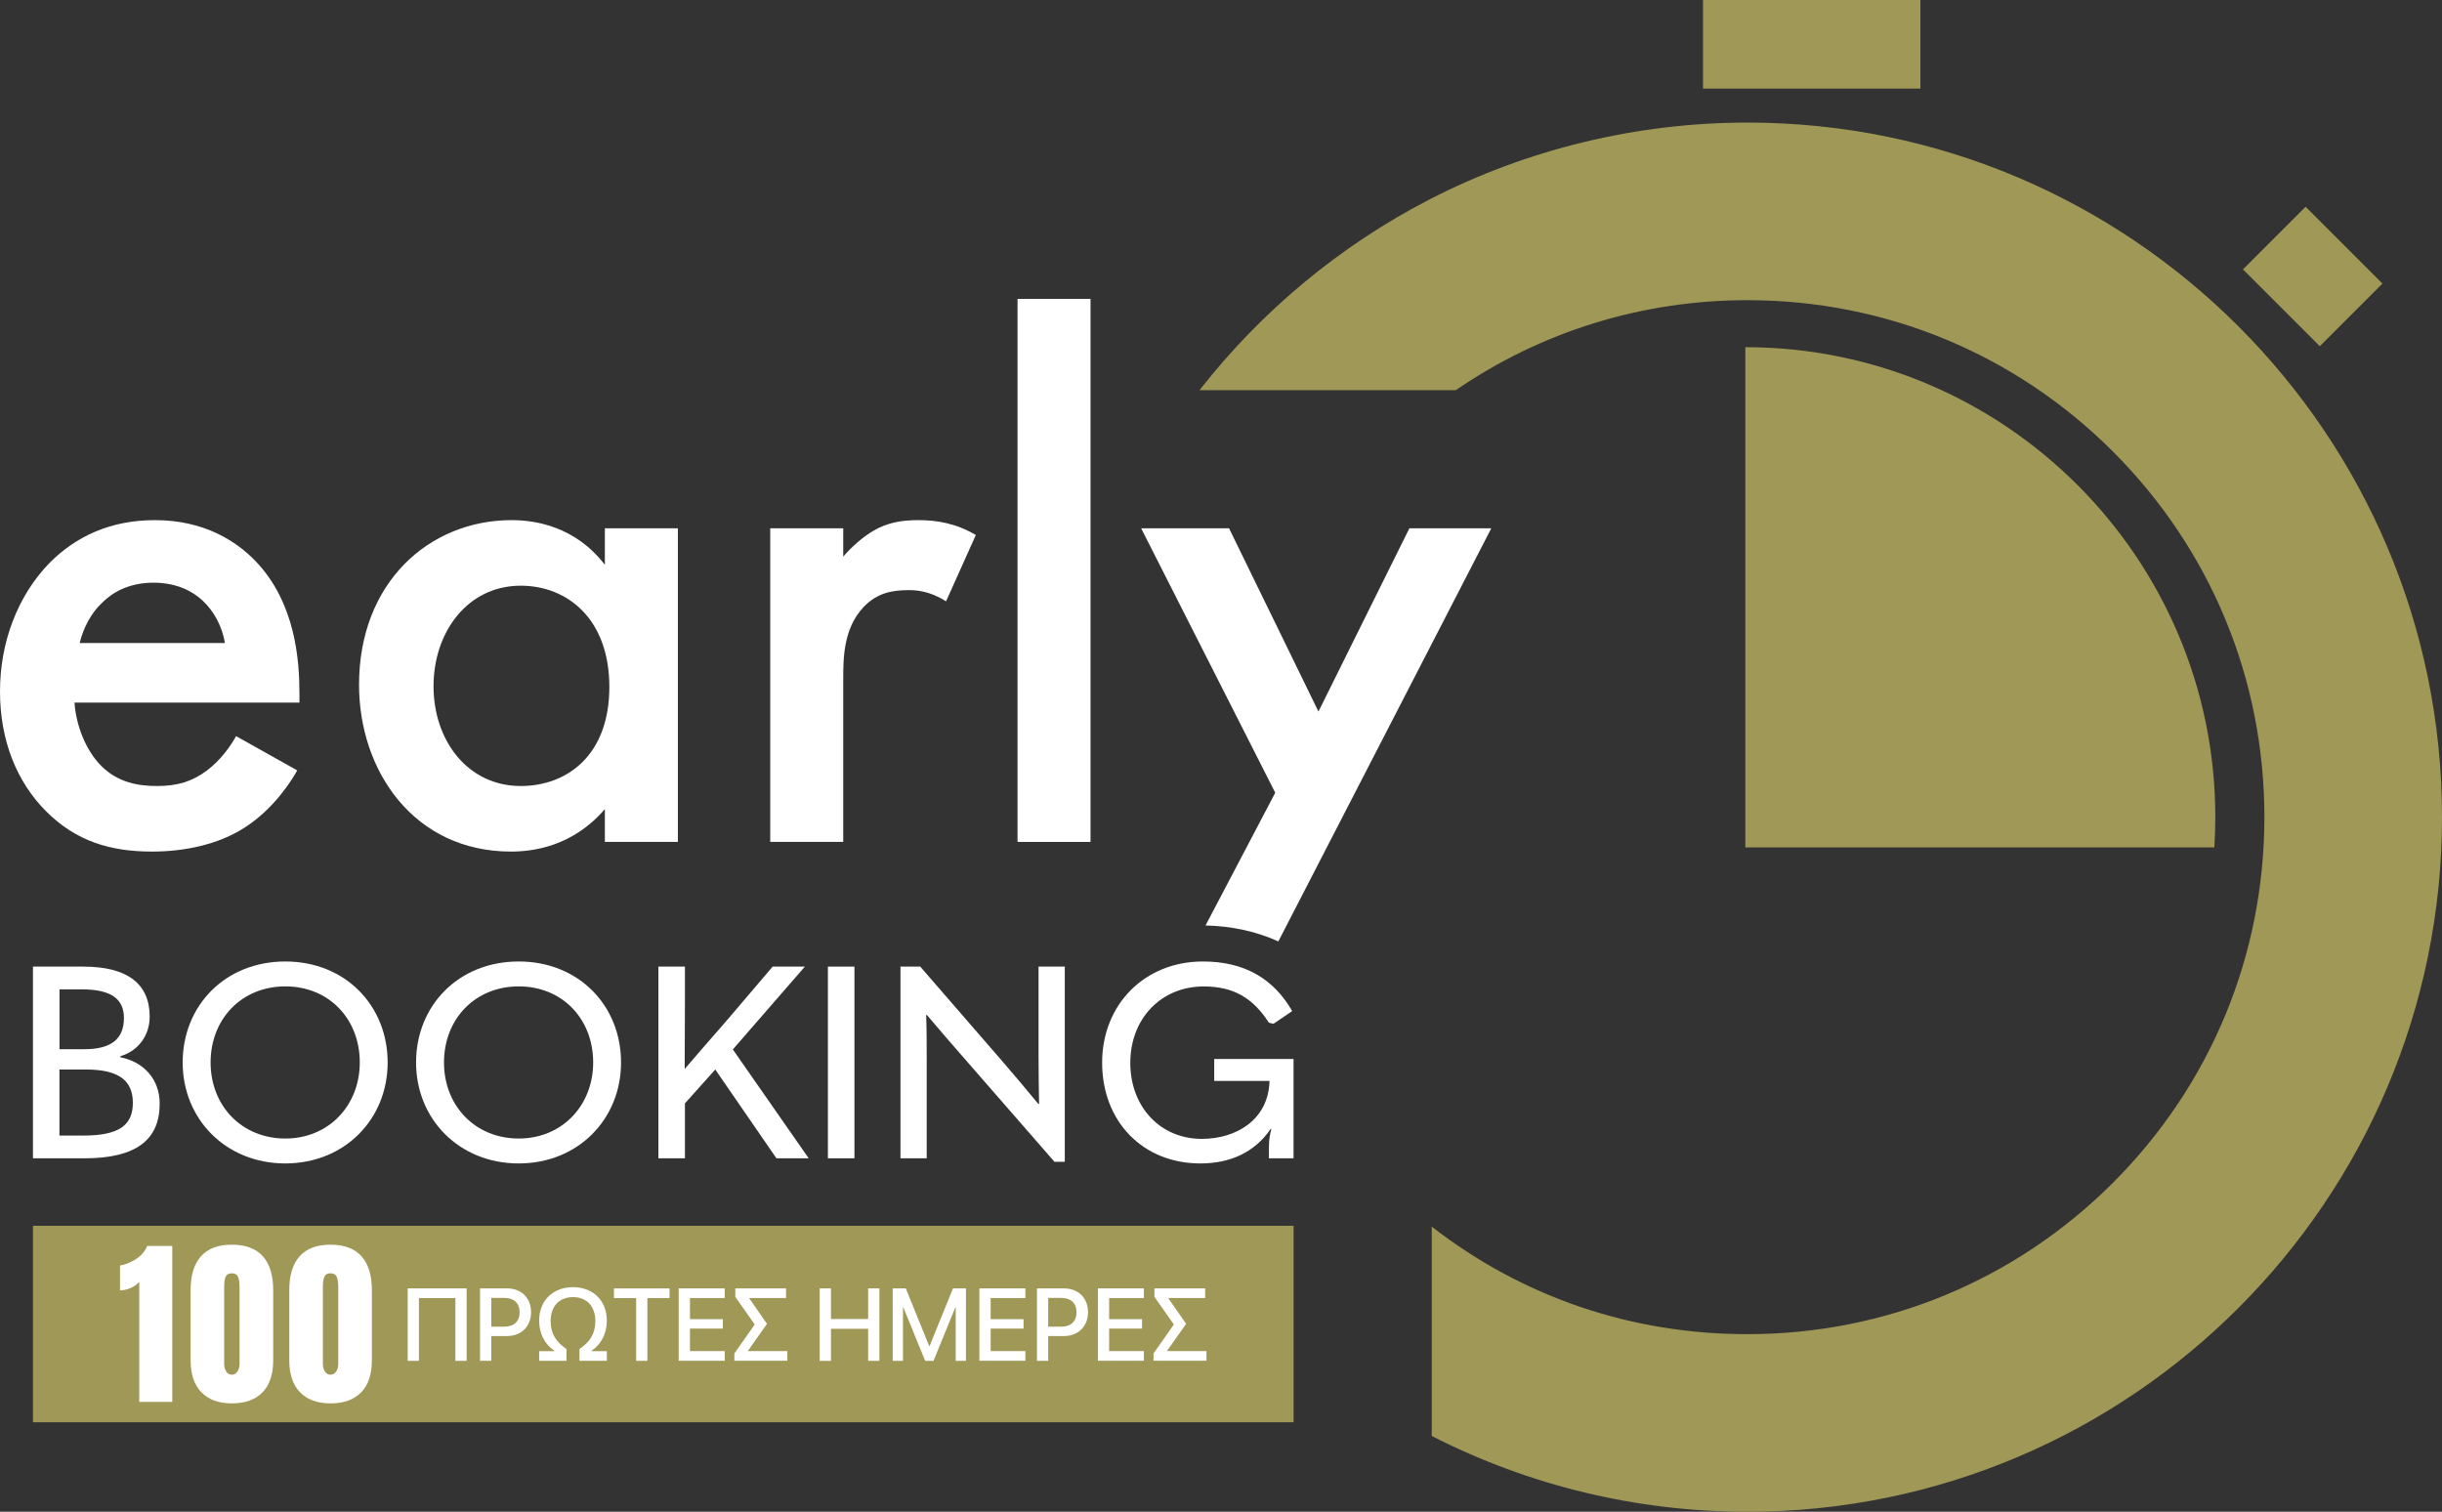
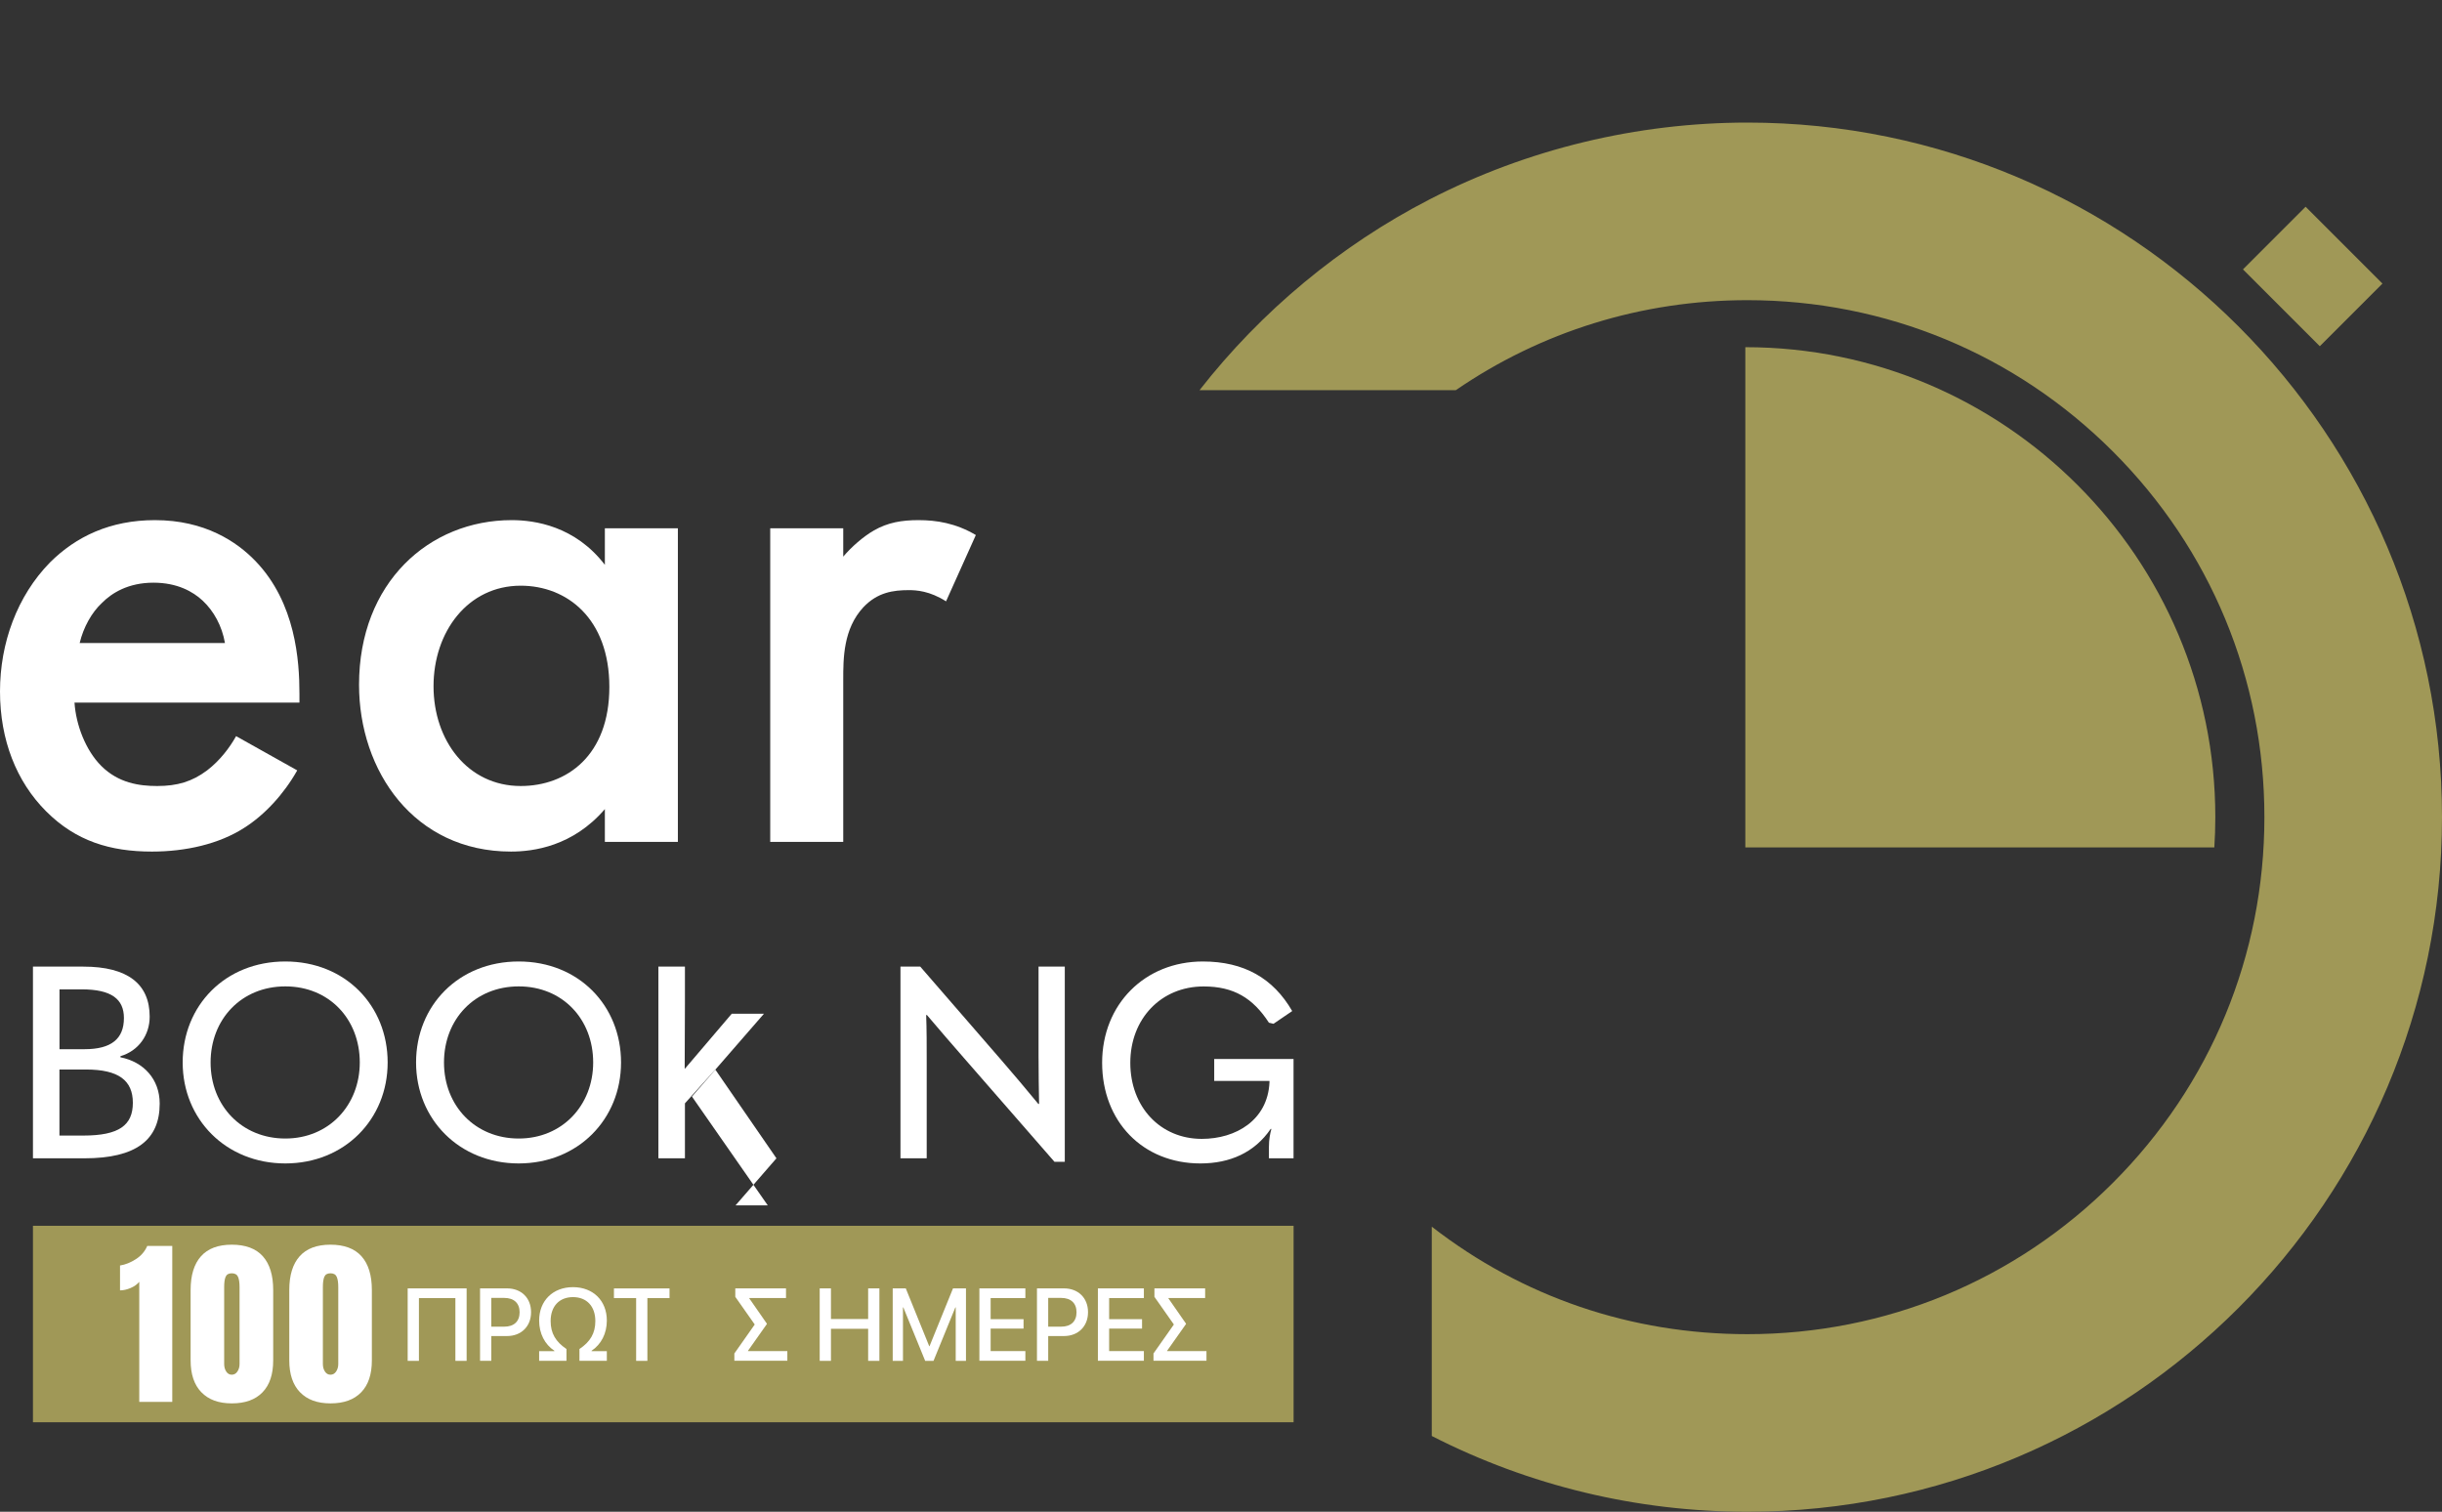
<svg xmlns="http://www.w3.org/2000/svg" id="Layer_2" data-name="Layer 2" viewBox="0 0 495.01 306.46">
  <rect x="0" y="0" width="495.01" height="306.46" fill="#333333" stroke="none" />
  <defs>
    <style>
      .cls-1 {
        fill: #fff;
      }

      .cls-2 {
        fill: #a09857;
      }

      .cls-3 {
        fill: #a09857;
      }
    </style>
  </defs>
  <g id="Layer_1-2" data-name="Layer 1">
    <g>
      <path class="cls-1" d="M60.7,140.62c0-6.64-.76-18.42-8.91-26.88-3.77-3.92-10.27-8.3-20.38-8.3-9.06,0-16.01,3.32-21.3,8.6-6.64,6.8-10.11,16.31-10.11,26.13s3.32,18.27,9.36,24.31,12.99,8.15,21.44,8.15c6.8,0,13.59-1.51,18.73-4.83,4.07-2.57,8-6.79,10.72-11.63l-12.39-6.94c-1.35,2.41-3.32,4.98-5.88,6.94-3.02,2.27-6.04,3.17-10.12,3.17-3.63,0-7.85-.6-11.33-4.07-3.17-3.17-5.13-8.31-5.43-12.84h45.6v-1.81ZM16.15,130.35c.76-3.17,2.42-6.19,4.54-8.15,1.96-1.97,5.28-4.08,10.41-4.08,4.84,0,8.01,1.81,9.97,3.63,2.26,2.11,3.93,5.13,4.53,8.6h-29.45Z" />
      <path class="cls-1" d="M122.61,107.1v7.4c-6.04-7.86-14.19-9.06-18.88-9.06-16.76,0-30.95,12.68-30.95,33.37,0,17.51,11.17,33.82,30.8,33.82,4.53,0,12.54-1.05,19.03-8.61v6.65h14.8v-63.57h-14.8ZM105.55,159.34c-10.73,0-17.67-9.21-17.67-20.23s6.94-20.38,17.67-20.38c9.36,0,17.97,6.64,17.97,20.53s-8.61,20.08-17.97,20.08Z" />
      <path class="cls-1" d="M186.18,105.44c-3.32,0-6.19.45-9.06,2.11-2.11,1.21-4.53,3.32-6.19,5.29v-5.74h-14.8v63.57h14.8v-32.92c0-4.23,0-10.27,4.08-14.65,2.86-3.02,6.04-3.47,9.21-3.47,1.51,0,4.22.15,7.55,2.27l6.04-13.44c-4.08-2.42-8.01-3.02-11.63-3.02Z" />
-       <path class="cls-1" d="M206.26,60.59v110.08h14.8V60.59h-14.8Z" />
-       <path class="cls-1" d="M285.69,107.1l-18.43,37.14-18.12-37.14h-17.82l27.18,53.6-14.13,26.91c5.36.12,10.32,1.22,14.76,3.23l43.16-83.74h-16.6Z" />
      <path class="cls-1" d="M6.68,234.81v-38.86h10.21c9.06,0,13.45,3.57,13.45,10.15,0,3.73-2.25,6.92-5.93,8.01v.22c4.72.93,7.96,4.45,7.96,9.39,0,7.35-4.77,11.09-15.26,11.09H6.68ZM12.06,212.69h5.1c5.38,0,7.96-2.09,7.96-6.31,0-3.84-2.52-5.82-8.56-5.82h-4.5v12.13ZM12.06,230.2h4.83c7.24,0,10.04-2.09,10.04-6.64s-2.91-6.75-9.5-6.75h-5.38v13.39Z" />
      <path class="cls-1" d="M37.03,215.38c0-11.53,8.62-20.47,20.8-20.47s20.75,8.95,20.75,20.47-8.73,20.47-20.75,20.47-20.8-8.95-20.8-20.47ZM72.93,215.38c0-8.78-6.2-15.42-15.09-15.42s-15.15,6.64-15.15,15.42,6.31,15.42,15.15,15.42,15.09-6.75,15.09-15.42Z" />
      <path class="cls-1" d="M84.34,215.38c0-11.53,8.62-20.47,20.8-20.47s20.75,8.95,20.75,20.47-8.73,20.47-20.75,20.47-20.8-8.95-20.8-20.47ZM120.24,215.38c0-8.78-6.2-15.42-15.09-15.42s-15.15,6.64-15.15,15.42,6.31,15.42,15.15,15.42,15.09-6.75,15.09-15.42Z" />
-       <path class="cls-1" d="M157.39,234.81l-12.4-18-6.15,6.86v11.14h-5.38v-38.86h5.38v7.46c0,4.39-.05,8.78-.05,13.23h.05c2.8-3.24,5.43-6.31,8.29-9.55l9.49-11.14h6.53l-14.6,16.79,15.37,22.06h-6.53Z" />
-       <path class="cls-1" d="M167.82,195.95h5.38v38.86h-5.38v-38.86Z" />
+       <path class="cls-1" d="M157.39,234.81l-12.4-18-6.15,6.86v11.14h-5.38v-38.86h5.38v7.46c0,4.39-.05,8.78-.05,13.23h.05l9.49-11.14h6.53l-14.6,16.79,15.37,22.06h-6.53Z" />
      <path class="cls-1" d="M182.53,234.81v-38.86h4.01l16.52,19.05c2.47,2.85,4.88,5.71,7.41,8.78h.16c-.05-3.07-.11-5.93-.11-9.88v-17.95h5.32v39.57h-2.09l-18.33-21.02c-2.47-2.8-4.94-5.71-7.52-8.73h-.16c.11,3.02.11,5.93.11,9.82v19.21h-5.32Z" />
      <path class="cls-1" d="M223.41,215.44c0-11.86,8.67-20.53,20.42-20.53,8.34,0,14.27,3.4,18.11,10.05l-3.79,2.58-.93-.22c-3.24-4.99-7.13-7.35-13.23-7.35-8.62,0-14.87,6.53-14.87,15.48s6.09,15.42,14.49,15.42c6.92,0,13.34-3.79,13.72-11.42v-.33h-11.2v-4.45h16.08v20.14h-4.99v-2.31c0-1.48.22-2.63.49-3.62l-.11-.06c-3.29,4.83-8.29,7.03-14.27,7.03-11.69,0-19.92-8.51-19.92-20.42Z" />
-       <rect class="cls-2" x="345.21" width="44.07" height="17.96" />
      <rect class="cls-2" x="457.79" y="47.07" width="22.03" height="17.96" transform="translate(176.94 -315.08) rotate(45)" />
      <path class="cls-3" d="M495.01,165.65c0,77.64-63.16,140.81-140.8,140.81-22.38,0-44.26-5.28-63.98-15.36v-42.43c18.39,14.27,40.43,21.79,63.98,21.79,27.99,0,54.31-10.9,74.11-30.7,19.79-19.8,30.69-46.11,30.69-74.11s-10.9-54.3-30.69-74.1c-19.79-19.8-46.11-30.7-74.11-30.7-21.41,0-41.83,6.38-59.11,18.25h-51.95c12.52-16.04,28.57-29.37,46.62-38.67,19.77-10.19,42.05-15.58,64.44-15.58,77.64,0,140.8,63.16,140.8,140.8Z" />
      <rect class="cls-2" x="6.68" y="248.49" width="255.54" height="39.83" />
      <path class="cls-1" d="M28.23,259.85c-.42.51-1,.93-1.75,1.25-.75.32-1.46.48-2.15.48v-5.04c1.08-.17,2.15-.6,3.22-1.29s1.83-1.58,2.3-2.68h5.07v31.62h-6.69v-24.34Z" />
      <path class="cls-1" d="M40.81,282.23c-1.45-1.51-2.17-3.66-2.17-6.45v-14.27c0-2.99.7-5.27,2.1-6.84,1.4-1.57,3.48-2.35,6.25-2.35s4.89.78,6.29,2.35c1.4,1.57,2.1,3.85,2.1,6.84v14.27c0,2.82-.72,4.98-2.17,6.47-1.45,1.5-3.52,2.24-6.21,2.24s-4.73-.75-6.18-2.26ZM48.12,278.04c.29-.43.44-.94.44-1.53v-15.59c0-.91-.1-1.6-.31-2.08-.21-.48-.63-.72-1.27-.72s-1.05.24-1.25.72c-.2.48-.29,1.17-.29,2.08v15.59c0,.59.14,1.1.42,1.53.28.43.66.64,1.12.64s.85-.21,1.14-.64Z" />
      <path class="cls-1" d="M60.81,282.23c-1.45-1.51-2.17-3.66-2.17-6.45v-14.27c0-2.99.7-5.27,2.1-6.84,1.4-1.57,3.48-2.35,6.25-2.35s4.89.78,6.29,2.35c1.4,1.57,2.1,3.85,2.1,6.84v14.27c0,2.82-.72,4.98-2.17,6.47-1.45,1.5-3.52,2.24-6.21,2.24s-4.73-.75-6.18-2.26ZM68.13,278.04c.29-.43.44-.94.44-1.53v-15.59c0-.91-.1-1.6-.31-2.08-.21-.48-.63-.72-1.27-.72s-1.05.24-1.25.72c-.2.48-.29,1.17-.29,2.08v15.59c0,.59.14,1.1.42,1.53.28.43.66.64,1.12.64s.85-.21,1.14-.64Z" />
      <path class="cls-1" d="M92.31,275.87v-12.72h-7.39v12.72h-2.28v-14.69h11.95v14.69h-2.28Z" />
      <path class="cls-1" d="M97.31,261.18h5.47c2.88,0,4.87,1.93,4.87,4.81v.02c0,2.87-1.99,4.83-4.87,4.83h-3.19v5.02h-2.28v-14.69ZM99.59,263.11v5.83h2.62c1.98,0,3.12-1.07,3.12-2.91v-.02c0-1.83-1.14-2.9-3.12-2.9h-2.62Z" />
      <path class="cls-1" d="M109.29,273.9h3.09v-.08c-1.96-1.29-3.09-3.5-3.09-6.11v-.02c0-4,2.77-6.76,6.86-6.76s6.86,2.76,6.86,6.76v.02c0,2.61-1.14,4.81-3.09,6.11v.08h3.09v1.96h-5.55v-2.39c2.21-1.48,3.22-3.21,3.22-5.65v-.02c0-2.97-1.73-4.85-4.53-4.85s-4.53,1.88-4.53,4.85v.02c0,2.44,1.01,4.17,3.21,5.65v2.39h-5.54v-1.96Z" />
      <path class="cls-1" d="M128.95,263.15h-4.5v-1.96h11.27v1.96h-4.49v12.72h-2.28v-12.72Z" />
-       <path class="cls-1" d="M137.58,261.18h9.32v1.96h-7.04v4.28h6.67v1.91h-6.67v4.56h7.04v1.96h-9.32v-14.69Z" />
      <path class="cls-1" d="M148.87,274.36l4.12-5.86-3.94-5.61v-1.71h10.28v1.96h-7.44v.07l3.56,5.12v.07l-3.82,5.41v.08h7.97v1.96h-10.74v-1.51Z" />
      <path class="cls-1" d="M166.16,261.18h2.28v6.21h7.54v-6.21h2.28v14.69h-2.28v-6.5h-7.54v6.5h-2.28v-14.69Z" />
      <path class="cls-1" d="M180.97,261.18h2.64l4.75,11.72h.06l4.76-11.72h2.63v14.69h-2.08v-10.84h-.07l-4.43,10.84h-1.69l-4.43-10.84h-.07v10.84h-2.08v-14.69Z" />
      <path class="cls-1" d="M198.53,261.18h9.32v1.96h-7.04v4.28h6.67v1.91h-6.67v4.56h7.04v1.96h-9.32v-14.69Z" />
      <path class="cls-1" d="M210.2,261.18h5.47c2.88,0,4.88,1.93,4.88,4.81v.02c0,2.87-1.99,4.83-4.88,4.83h-3.19v5.02h-2.28v-14.69ZM212.48,263.11v5.83h2.62c1.98,0,3.12-1.07,3.12-2.91v-.02c0-1.83-1.14-2.9-3.12-2.9h-2.62Z" />
      <path class="cls-1" d="M222.55,261.18h9.32v1.96h-7.04v4.28h6.67v1.91h-6.67v4.56h7.04v1.96h-9.32v-14.69Z" />
      <path class="cls-1" d="M233.83,274.36l4.12-5.86-3.94-5.61v-1.71h10.28v1.96h-7.44v.07l3.56,5.12v.07l-3.82,5.41v.08h7.97v1.96h-10.74v-1.51Z" />
      <path class="cls-3" d="M353.79,70.38c52.53,0,95.27,42.74,95.27,95.28,0,2.06-.07,4.1-.2,6.13h-95.07v-101.41Z" />
    </g>
  </g>
</svg>